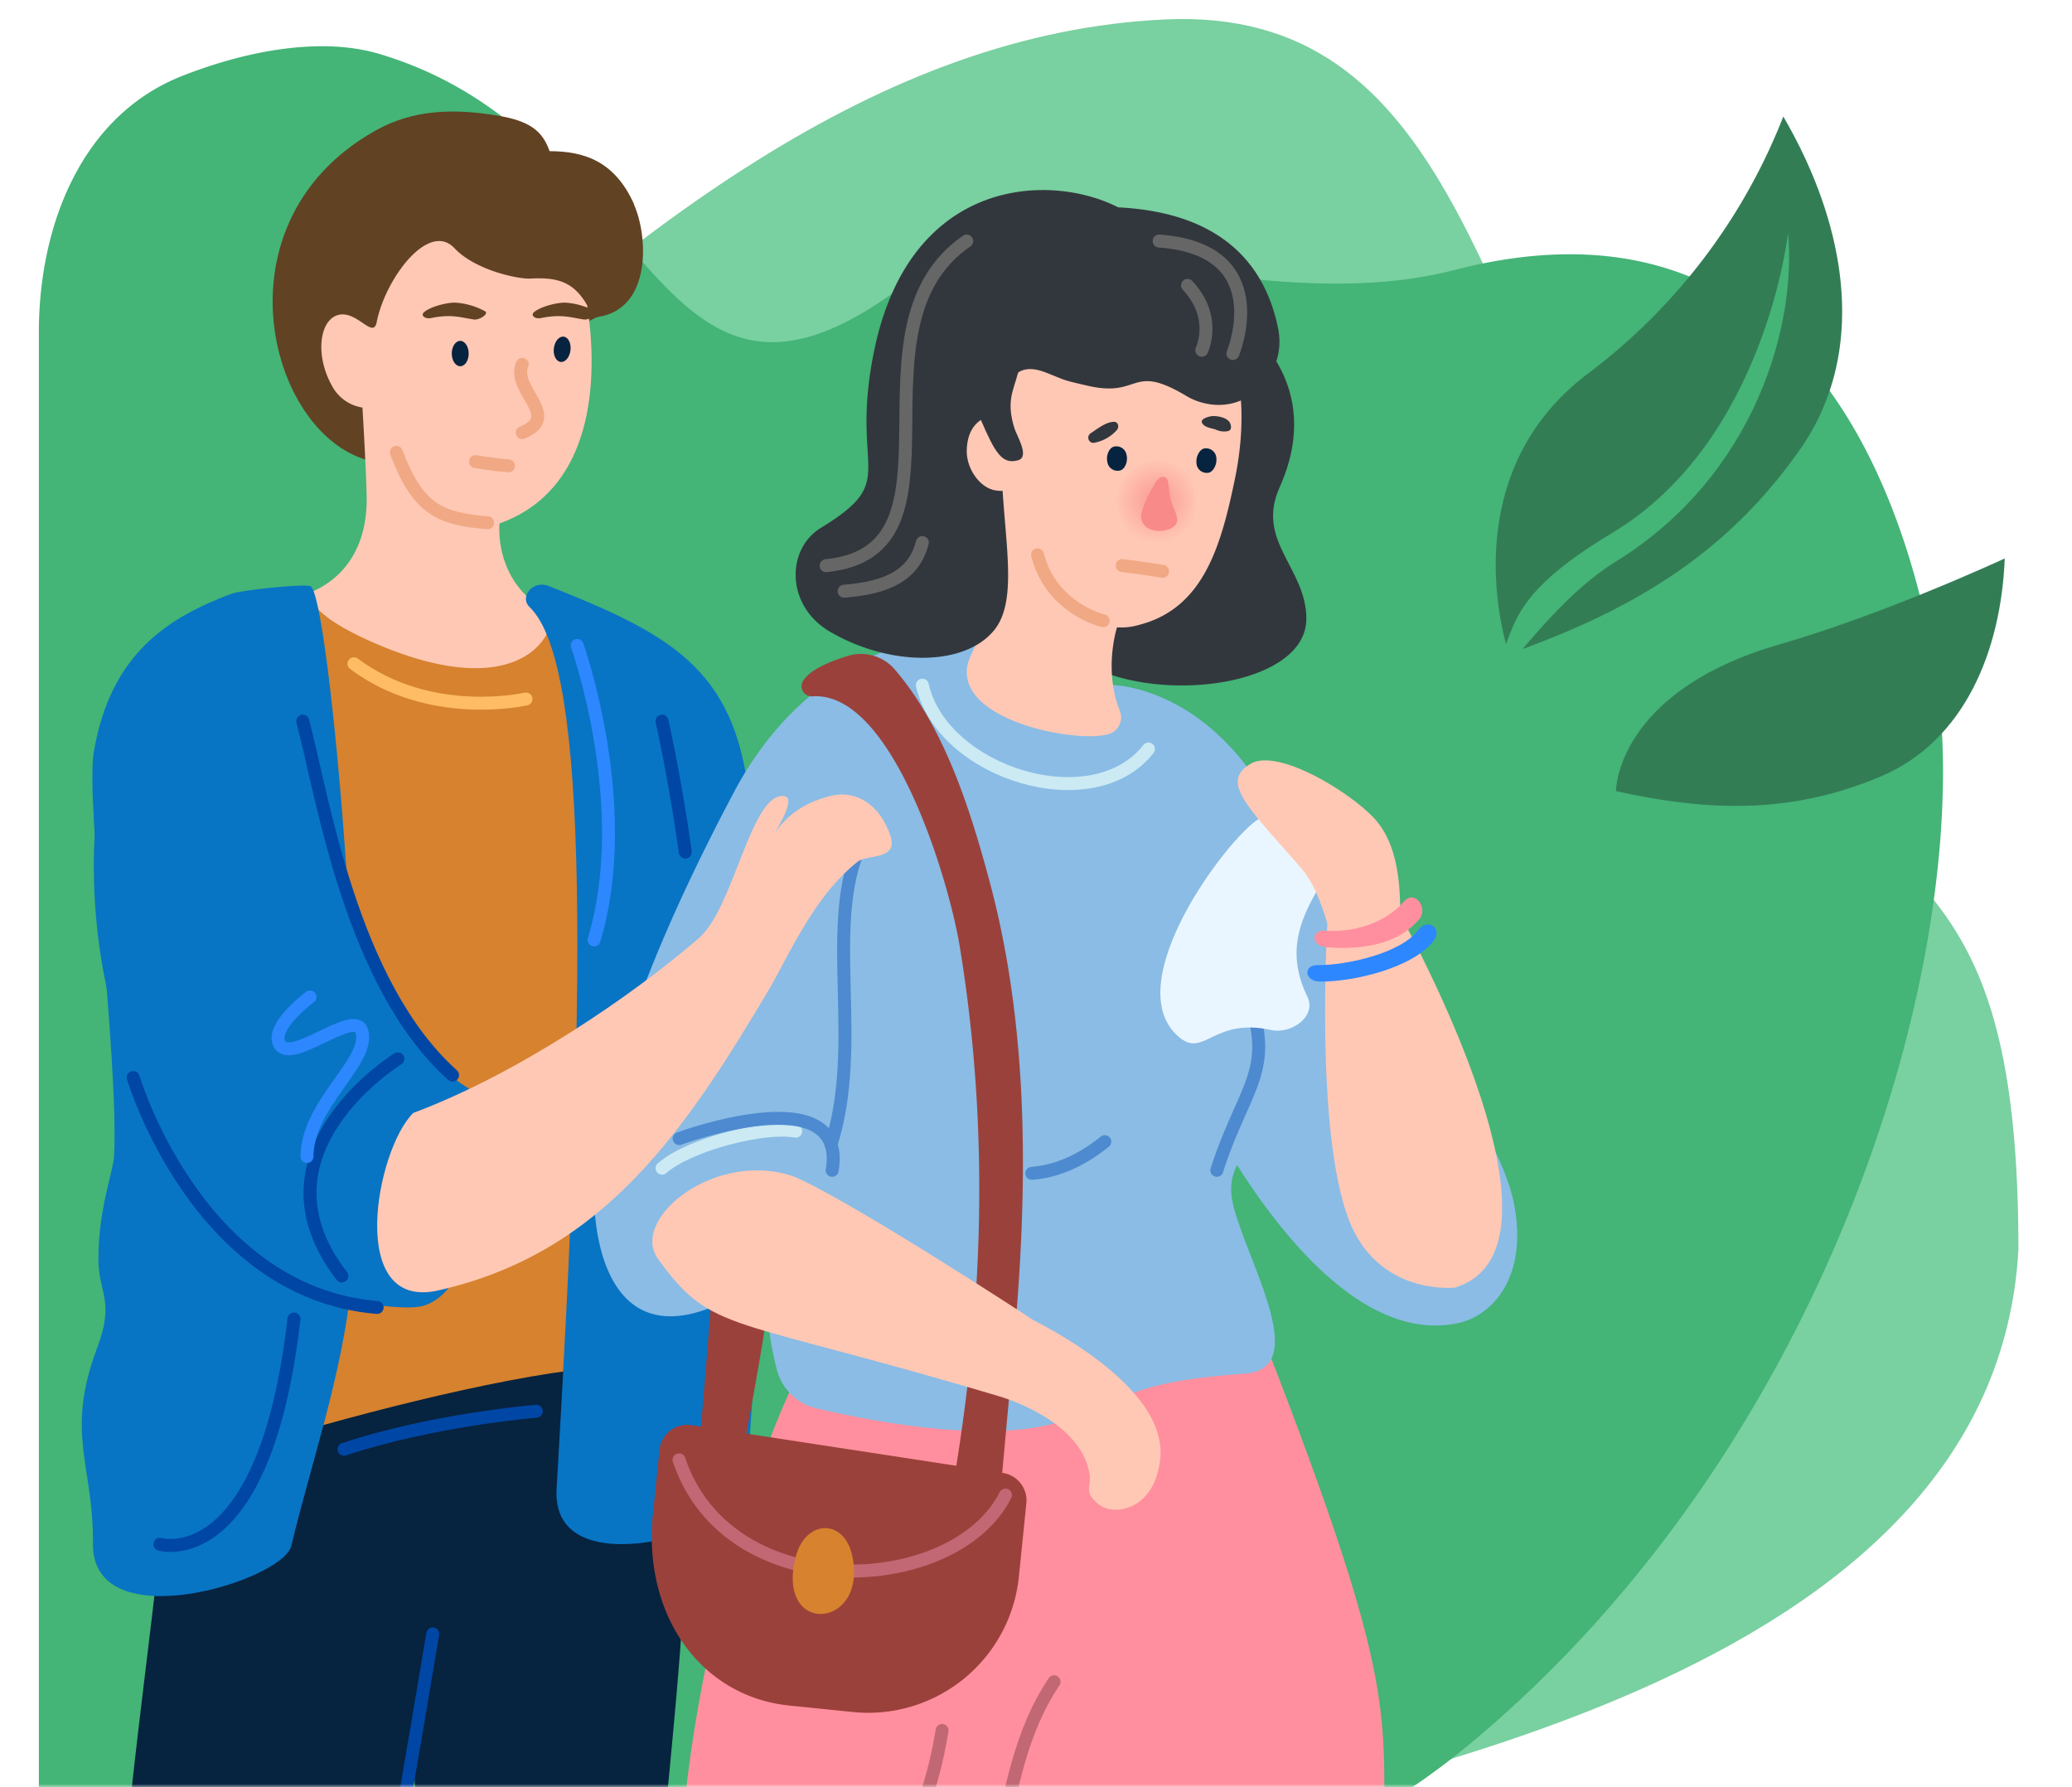
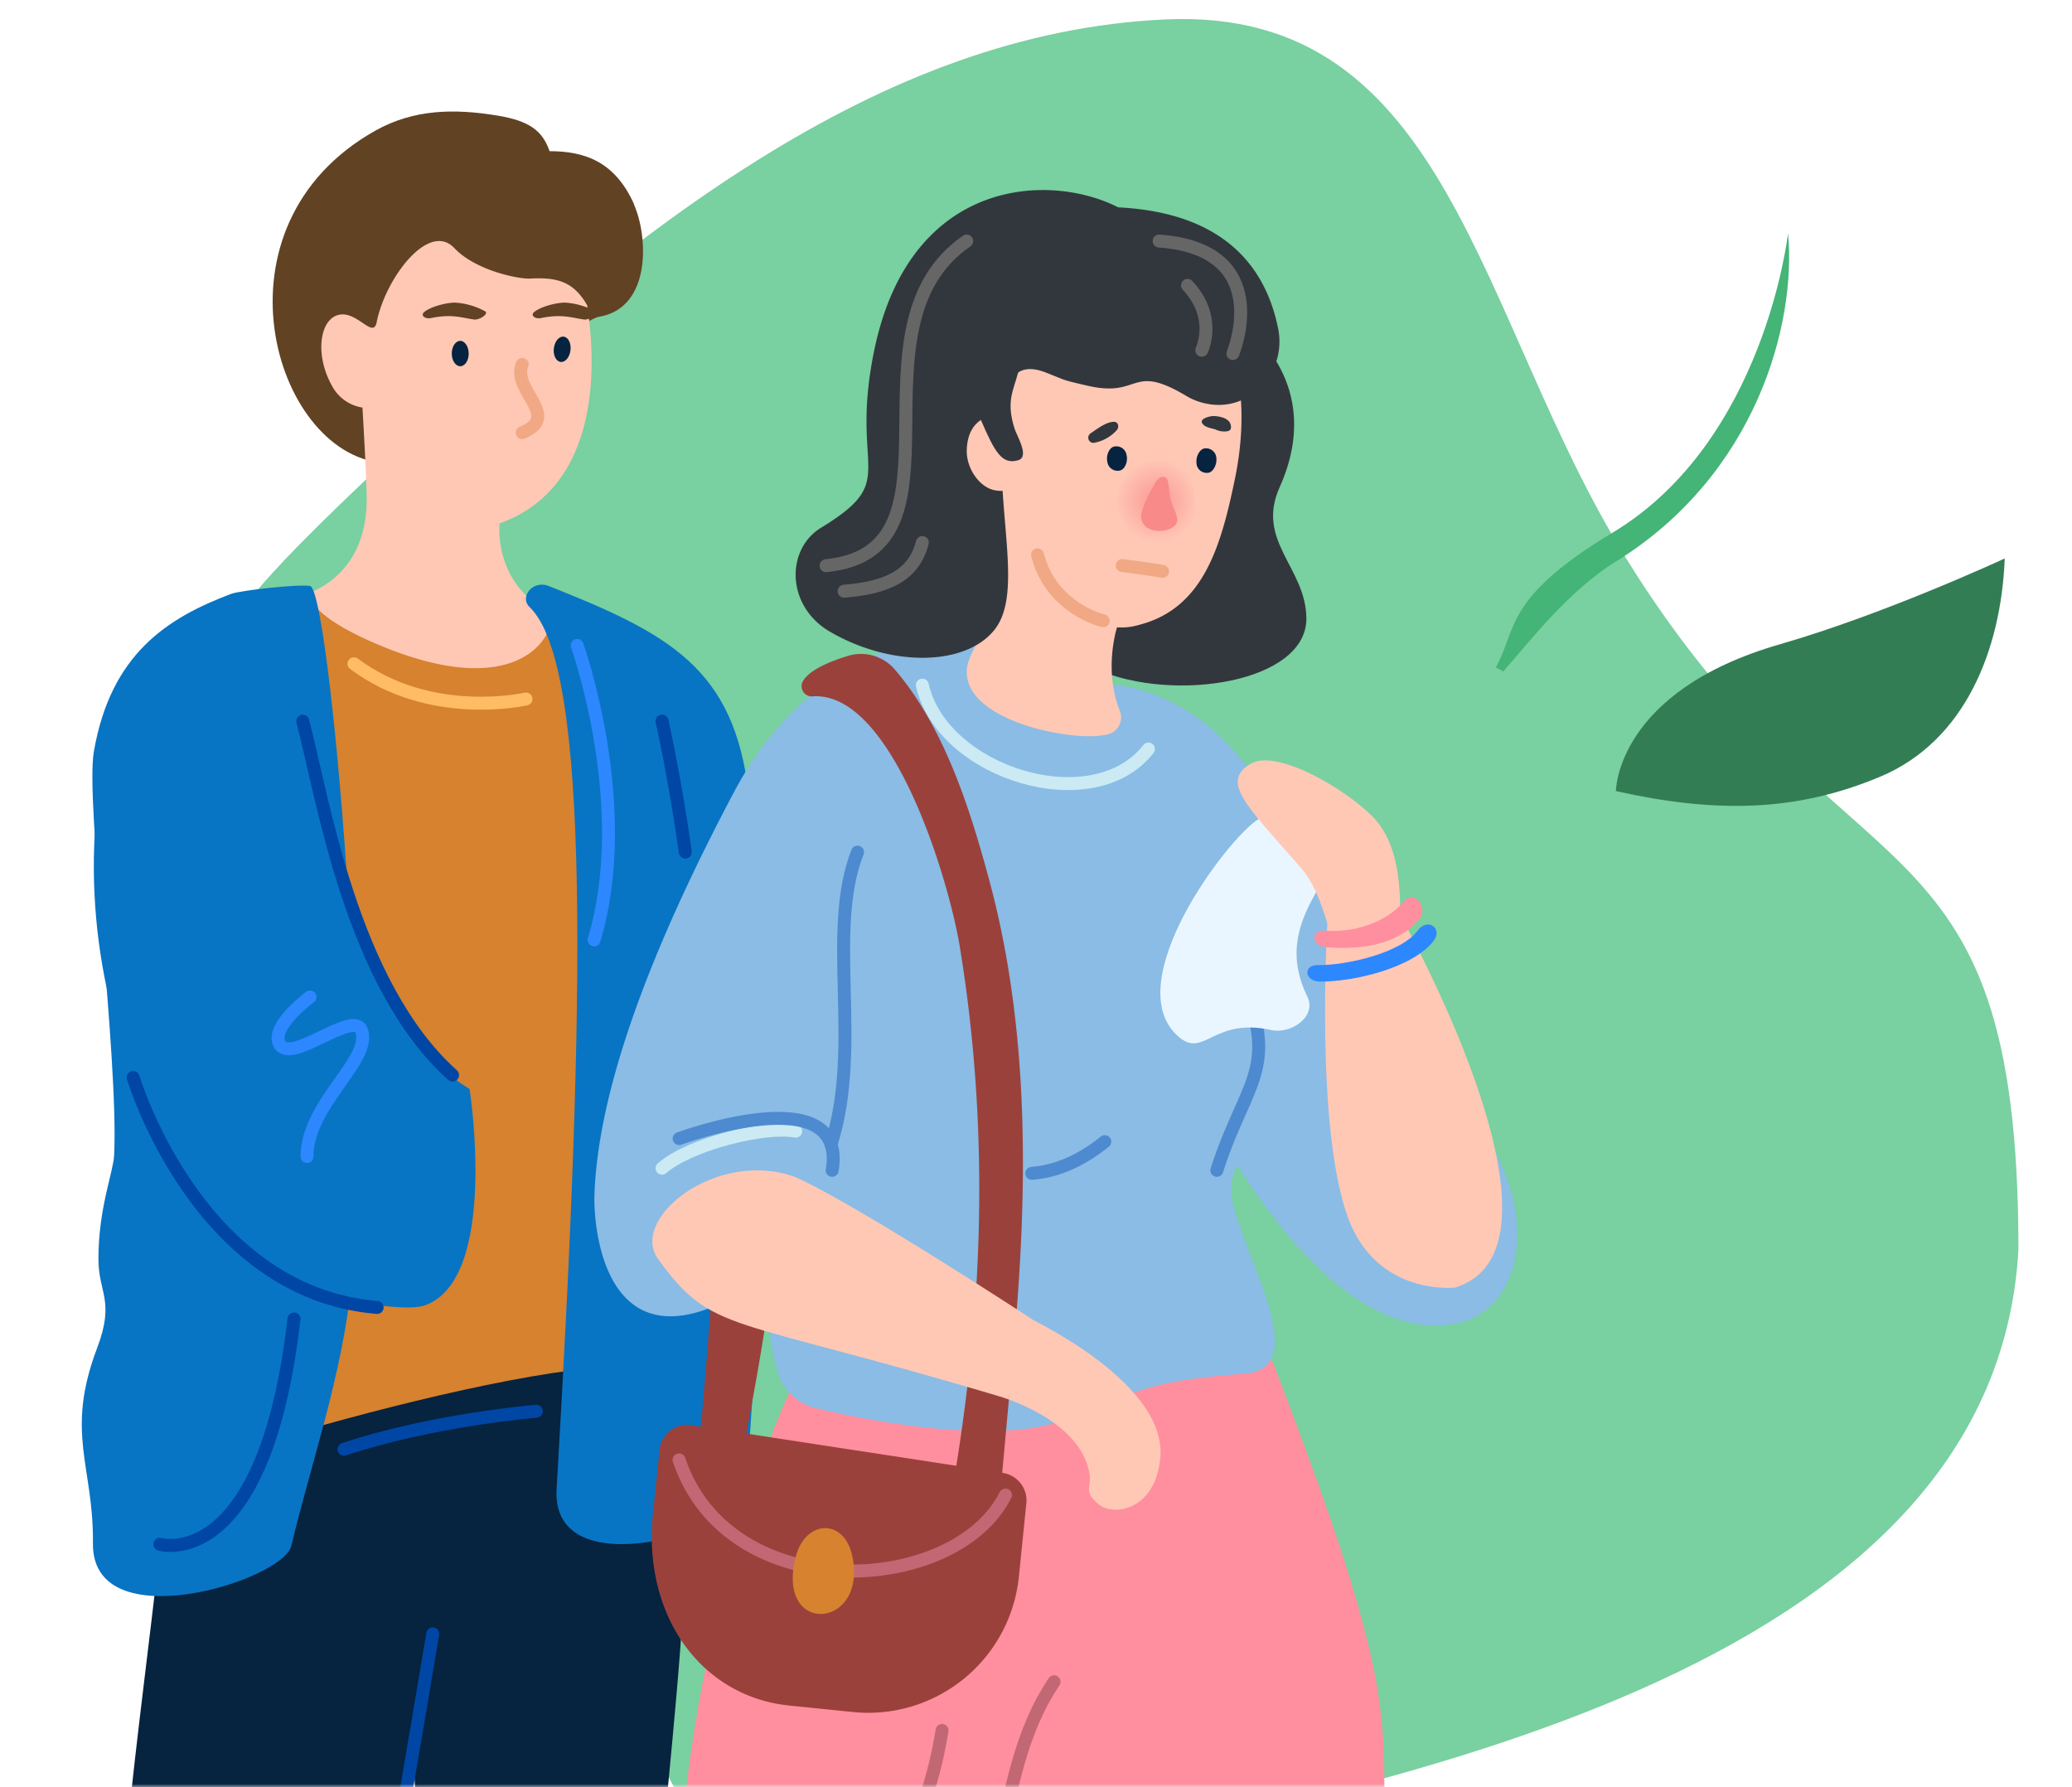
<svg xmlns="http://www.w3.org/2000/svg" width="320" height="276" fill="none">
  <mask id="a" style="mask-type:alpha" maskUnits="userSpaceOnUse" x="0" y="0" width="320" height="276">
    <path fill="#fff" d="M0 0h320v276H0z" />
  </mask>
  <g mask="url(#a)">
    <path d="M28.225 113.269c45.596 60.8 46.843 91.063 73.372 157.418 8.59 21.489 25.256 22.749 50.218 17.775 61.132-12.181 156.185-29.461 159.911-95.461 0-70-26.726-52.001-60.726-107C228.127 49 224 .983 180 3 136 5.016 97.328 34.942 54.584 75.904c-16.026 15.36-23.259 23.5-26.36 37.391v-.026Z" fill="#79D0A0" />
-     <path d="M6 51.362v224.679a36.882 36.882 0 0 0 36.712 36.895c49.748.202 137.612-5.268 183.548-43.005 57.81-47.483 79.782-126.24 72.458-167.646-6.116-34.538-25.458-73.111-73.979-60.61-31.594 8.16-66.329-10.87-87.296 3.916-36.751 25.863-36.764-24.805-78.92-37.28-8.647-2.56-19.92-.689-30.325 3.39C12.658 17.794 6.004 34.671 6 51.362Z" fill="#44B477" />
-     <path d="M275.413 18a91.075 91.075 0 0 1-29.934 39.515c-21.935 16.335-12.43 43.467-12.43 43.467 19.956-7.004 33.973-16.006 44.852-31.432 10.878-15.426 7.08-35.17-2.488-51.55Z" fill="#337D55" />
    <path d="M276.142 36.016s-3.535 32.062-27.069 46.231C232.14 92.41 234.358 97.183 231 103.07c.398.178.78.393 1.14.641 3.977-4.453 9.925-12.361 17.401-16.984 21.74-13.44 27.927-36.809 26.601-50.711Z" fill="#44B477" />
    <path d="M309.614 86.24s-18.347 8.535-34.74 13.259c-25.312 7.3-25.312 22.669-25.312 22.669 15.388 3.435 27.836 3.247 40.87-2.246 13.034-5.492 18.613-19.52 19.182-33.681Z" fill="#337D55" />
    <path fill-rule="evenodd" clip-rule="evenodd" d="M23.21 152.654c1.161-19.767 3.603-48.867 19.994-59.495 9.863-6.39 47 1.548 47 1.548.235 1.214.437 2.35.653 3.348 2.44 12.821 2.741 25.955 3.08 38.965.353 13.231 1.737 27.364-.463 40.472-.163.972 7.259 50.844 7.018 51.791 2.689 11.097-48.306 2.937-67.89 6.854-2.963.588-12.07 4.681-12.637 1.599-6.025-32.299 1.319-52.483 3.244-85.082Z" fill="#D6822F" />
    <path fill-rule="evenodd" clip-rule="evenodd" d="M97.933 31.557c-2.925-6.528-7.5-8.206-13.056-8.212-1.11-3.199-3.16-4.687-8.055-5.496-6.652-1.097-12.912-1-18.833 2.317-26.182 14.674-15.764 49.78 1.019 51.308.045 0 30.589-22.096 33.415-22.54 8.238-1.306 7.684-12.449 5.477-17.377" fill="#614223" />
    <path fill-rule="evenodd" clip-rule="evenodd" d="M90.66 47.1c-2.07-3.552-4.504-4.316-8.793-4.08-1.736.097-8.414-1.228-11.698-4.707-3.988-4.224-10.673 4.739-11.991 11.43-.516 2.611-2.833-1.502-5.588-1.169-3.153.386-4.08 6.019-1.358 10.934a6.449 6.449 0 0 0 4.746 3.434s.653 10.836.653 14.361c-.111 10.83-7.475 13.578-8.421 14.094-.738.398-.712 3.492 9.942 8.048 19.903 8.486 26.646.51 27.05-3.975.053-.548-.339-.83-1.527-1.58-7.474-4.739-6.527-13.055-6.527-13.055 15.803-5.66 14.916-24.956 13.519-33.755" fill="#FFC8B5" />
    <path fill-rule="evenodd" clip-rule="evenodd" d="M74.85 48.04a10.869 10.869 0 0 0-4.634-1.306c-1.077 0-3.525.516-4.693 1.442-.653.536.143 1.123 1.018.947 3.172-.653 4.57-.098 6.639.216.894.13 2.474-.954 1.67-1.306m16.985.007a10.87 10.87 0 0 0-4.635-1.306c-1.077 0-3.525.516-4.693 1.442-.653.536.144 1.123 1.018.947 3.173-.653 4.57-.098 6.64.216.893.13 2.473-.954 1.67-1.306" fill="#614223" />
    <path fill-rule="evenodd" clip-rule="evenodd" d="M72.383 54.6c0 1.09-.575 1.958-1.306 1.958-.731 0-1.305-.888-1.305-1.958 0-1.07.574-1.958 1.305-1.958s1.306.887 1.306 1.958Zm15.719-.49c-.137 1.077-.816 1.88-1.527 1.782-.712-.098-1.175-1.044-1.038-2.121s.816-1.874 1.527-1.782c.712.091 1.175 1.044 1.038 2.121ZM25.748 228.376c.209-2.317 76.434-24.864 78.633-14.864 5.223 23.683-3.636 71.153-3.825 99.34l-39.108 3.003c5.183-19.466 2.664-31.223 2.428-45.767-1.11 5.392-7.833 45.975-7.833 45.975s-16.365.875-22.801.882c-9.465 0-15.34-2.344-15.34-2.344-.092-27.847 5.392-58.508 7.846-86.225Z" fill="#06233F" />
    <path fill-rule="evenodd" clip-rule="evenodd" d="M115.629 122.704c-2.187-19.492-12.285-24.844-30.89-32.208-2.487-.985-4.569 1.75-2.937 3.264 9.446 9.074 8.604 60.708 4.158 136.163-.92 15.601 28.768 6.11 29.192.653 4.883-63.6 0-46.817.477-107.872Zm-98 55.669c.698-15.184-4.472-54.461-3.14-62.268 2.611-15.21 11.456-20.7 21.189-24.388 1.43-.549 10.444-1.534 12.207-1.227 3.01.528 9.602 77.243 6.45 107.355-1.56 14.903-6.189 27.717-9.355 40.91-1.305 5.353-30.798 14.537-30.628-.405.137-11.926-4.354-16.972.652-30.184 2.775-7.331.196-8.486.196-13.709-.013-7.853 2.305-13.434 2.429-16.084Z" fill="#0874C4" />
    <path fill-rule="evenodd" clip-rule="evenodd" d="M173.921 302.192c26.111-7.226 34.793-19.661 39.891-23.5 0-16.397 0-24.231-19.439-73.972-5.764-14.76-56.7-19.819-70.5 6.279-11.234 21.19-24.153 75.579-16.822 101.044 21.47-4.132 45.283-6.378 66.87-9.851Z" fill="#FF8F9E" />
    <path fill-rule="evenodd" clip-rule="evenodd" d="M195.758 174.841c11.711-10.725 9.791-21.541 6.528-34.714-8.447-34.114-30.354-34.323-30.354-34.323-1.306 4.791-20.576-8.212-20.576-8.212s-24.153-1.345-38.011 24.747c-12.599 23.78-20.987 45.59-21.542 62.235-.17 5.17 1.75 30.681 27.462 11.894a11.877 11.877 0 0 1 10.621-9.067 104.856 104.856 0 0 1-10.621 9.067c-.959 3.492-1.018 8.323.699 15.014a8.25 8.25 0 0 0 2.203 3.85 8.245 8.245 0 0 0 3.881 2.149c8.127 1.912 25.099 5.222 36.138 2.493 12.291-3.022 9.68-6.397 30.027-7.833 10.503-.731.359-17.298-1.749-26.039-1.573-6.273 3.127-9.302 5.294-11.261Z" fill="#8ABCE5" />
    <path fill-rule="evenodd" clip-rule="evenodd" d="M152.818 247.855c.607-5.177 3.695-39.167 4.112-44.389 1.822-22.364 1.756-45.584-4.112-67.399-2.925-10.876-6.92-23.722-14.648-32.705a6.882 6.882 0 0 0-7.246-2.062c-3.806 1.168-6.208 2.526-6.978 4.001a1.572 1.572 0 0 0 1.534 2.239c12.246-.868 20.999 27.972 22.762 38.736 8.133 49.611-2.716 89.163-4.171 101.18 2.906.294 5.826.427 8.747.399Zm-42.835-49.063c-1.162 16.046-2.866 34.931-3.78 42.483 2.931.274 3.858-6.325 6.711-6.377.561-4.811 5.3-27.717 6.018-36.106h-8.949Z" fill="#9B413B" />
    <path fill-rule="evenodd" clip-rule="evenodd" d="m131.701 264.389-9.837-1.005c-12.86-1.305-22.195-12.794-21.124-28.578l1.116-10.915a4.301 4.301 0 0 1 1.645-2.958 4.316 4.316 0 0 1 3.277-.848l48.116 7.383a4.29 4.29 0 0 1 3.617 4.674l-1.156 11.352a23.39 23.39 0 0 1-16.566 20.034 23.384 23.384 0 0 1-9.088.861Z" fill="#9B413B" />
    <path fill-rule="evenodd" clip-rule="evenodd" d="M179.19 225.236c1.162-11.463-19.204-21.078-19.655-21.404-.45-.327-27.847-18.226-36.81-22.09-12.037-4.348-25.64 6.449-21.071 12.722 8.427 11.574 10.503 8.591 52.711 21.183 0 0 12.534 3.512 13.898 11.952.346 2.154-1.005 2.611 1.306 4.635 2.31 2.023 8.805 1.09 9.621-6.998Z" fill="#FFC8B5" />
    <path fill-rule="evenodd" clip-rule="evenodd" d="m200.385 130.342-20.569 7.18 4.172 29.649s19.022 41.608 40.988 37.209c5.692-1.136 11.097-7.39 8.812-18.696-3.055-15.131-33.403-55.342-33.403-55.342Z" fill="#8ABCE5" />
    <path fill-rule="evenodd" clip-rule="evenodd" d="m187.232 51.146 5.177-.652s12.402 8.714 5.222 24.74c-3.747 8.323 4.053 12.403 4.125 20.236.092 9.916-20.412 13.127-32.358 7.918-50.309-21.927-5.979-47.992 17.834-52.242Z" fill="#32373D" />
    <path fill-rule="evenodd" clip-rule="evenodd" d="M188.075 49.032c-11.809-14.087-33.011-1.73-36.718 4.909-3.264 5.875-.046 22.553.652 34.238.653 11.032-2.461 12.096-2.689 15.223-.62 8.59 19.244 11.75 22.553 9.68a2.716 2.716 0 0 0 1.071-3.316c-2.552-6.384-.431-12.886-.431-12.886a9.796 9.796 0 0 0 3.584-.43c9.837-2.612 12.507-12.286 14.622-22.489 3.336-16.123-2.611-24.93-2.611-24.93" fill="#FFC8B5" />
    <path fill-rule="evenodd" clip-rule="evenodd" d="M161.5 57.524c-6.227-2.422-6.717 3.917-6.854 11.052-.241 12.403 3.127 23.5-1.09 28.722-4.511 5.607-15.967 5.718-25.347.274-6.854-3.975-6.841-12.755-1.417-16.065 12.488-7.611 4.243-8.434 8.264-27.586 5.562-26.47 26.986-27.338 37.639-21.9 16.281.822 22.795 9.138 24.715 18.793 1.305 6.736-4.426 12.95-11.143 11.508a9.534 9.534 0 0 1-2.912-1.096c-8.812-5.294-7.076.221-15.268-1.632-4.256-.98-3.205-.751-6.587-2.07Z" fill="#32373D" />
    <path fill-rule="evenodd" clip-rule="evenodd" d="M172.095 68.961c-.777.13-1.306 1.364-1.078 2.357a1.59 1.59 0 0 0 .659 1.091 1.587 1.587 0 0 0 1.248.26c.776-.13 1.305-1.37 1.07-2.357a1.584 1.584 0 0 0-1.249-1.351 1.585 1.585 0 0 0-.65 0Zm14.046.281c-.79 0-1.462 1.194-1.358 2.2a1.578 1.578 0 0 0 1.069 1.503c.208.07.429.096.648.076.783 0 1.449-1.194 1.358-2.2a1.586 1.586 0 0 0-1.717-1.58Z" fill="#06233F" />
    <path fill-rule="evenodd" clip-rule="evenodd" d="M172.043 65.142c-1.221 0-2.611 1.117-3.63 1.789a.814.814 0 0 0-.304.897.808.808 0 0 0 .755.572 6.172 6.172 0 0 0 3.649-2.017c.365-.457.183-1.26-.47-1.24Zm15.281-.894c-.255 0-2.213.346-1.612 1.175.43.613 1.37.692 2.01.9a3.04 3.04 0 0 0 1.893.262c.47-.111.555-.444.477-.895-.203-1.175-1.88-1.436-2.768-1.442Z" fill="#32373D" />
    <path fill-rule="evenodd" clip-rule="evenodd" d="M158.067 72.212c-.529 2.938-2.004 3.917-4.387 3.512-2.383-.405-4.57-3.466-4.367-6.45.261-4.569 3.505-5.483 5.875-5.052 2.369.43 3.414 5.053 2.879 7.99Z" fill="#FFC8B5" />
    <path fill-rule="evenodd" clip-rule="evenodd" d="M156.682 66.174c.372 1.175 2.369 4.36.574 4.896-2.48.738-3.577-1.142-5.77-6.22-1.417-3.265 6.234-9.14 5.751-7.305-.771 2.891-1.861 4.471-.555 8.63Z" fill="#32373D" />
    <path opacity=".77" fill-rule="evenodd" clip-rule="evenodd" d="M185.235 81.181c-1.475-7.833-1.306-13.055-6.214-11.946-3.264.738-6.091 5.68-6.874 7.364-1.606 3.433 1.344 7.833 2.937 8.486 3.995 1.71 10.784-.529 10.151-3.904Z" fill="url(#b)" />
    <path d="M170.626 176.304c-4.087 3.303-7.918 4.641-11.28 4.896" stroke="#4E8ACF" stroke-width="2" stroke-linecap="round" stroke-linejoin="round" />
    <path fill-rule="evenodd" clip-rule="evenodd" d="M181.769 80.626c.235-.757-.515-2.174-.764-2.833-.47-1.234-.391-2.422-.652-3.531-.19-.79-1.084-.836-1.671-.105-.255.32-2.69 4.393-2.448 5.875.463 2.735 5.019 2.311 5.535.594Z" fill="#F98A8A" />
    <path d="M160.239 85.679c2.115 8.342 10.144 10.19 10.144 10.19" stroke="#F0A984" stroke-width="2" stroke-linecap="round" stroke-linejoin="round" />
    <path d="M179.02 37.224c18.055 1.305 11.391 17.37 11.391 17.37" stroke="#666" stroke-width="2" stroke-linecap="round" stroke-linejoin="round" />
    <path d="M183.4 44.07c4.674 4.962 2.2 10.02 2.2 10.02" stroke="#666" stroke-width="2" stroke-linecap="round" stroke-linejoin="round" />
    <path d="M173.309 87.337c3.629.45 6.24.894 6.24.894" stroke="#F0A984" stroke-width="2" stroke-linecap="round" stroke-linejoin="round" />
    <path d="M132.438 131.595c-4.857 12.253.763 29.976-4.093 45.127m60.885-30.446c9.792 18.5 3.525 19.315-1.305 34.46" stroke="#4E8ACF" stroke-width="2" stroke-linecap="round" stroke-linejoin="round" />
    <path d="M177.369 115.667c-8.591 10.993-31.875 3.701-34.924-9.863m-19.551 68.888c-4.739-.895-16.319 1.958-20.647 5.711" stroke="#CBEAF4" stroke-width="2" stroke-linecap="round" stroke-linejoin="round" />
    <path d="M155.284 230.883c-7.833 15.608-42.731 17.41-50.414-5.438" stroke="#C26874" stroke-width="2" stroke-linecap="round" stroke-linejoin="round" />
    <path fill-rule="evenodd" clip-rule="evenodd" d="M122.894 240.42c-3.179 12.351 11.175 11.234 8.727-.163-1.253-5.829-7.246-5.608-8.727.163Z" fill="#D6822F" />
    <path d="M145.494 267.223c-4.615 28.722-22.848 32.638-22.848 32.638m40.147-40.145c-10.765 15.993-4.811 36.882-21.542 40.146" stroke="#C26874" stroke-width="2" stroke-linecap="round" stroke-linejoin="round" />
    <path d="M128.521 180.737c2.448-14.531-23.637-4.903-23.637-4.903" stroke="#4E8ACF" stroke-width="2" stroke-linecap="round" stroke-linejoin="round" />
    <path d="M149.299 37.224c-19.29 13.245 1.416 47.874-21.718 50.133" stroke="#666" stroke-width="2" stroke-linecap="round" stroke-linejoin="round" />
    <path d="M142.446 83.792c-1.306 5.066-5.438 6.985-12.077 7.507" stroke="#666" stroke-width="2" stroke-linecap="round" stroke-linejoin="round" />
    <path fill-rule="evenodd" clip-rule="evenodd" d="M201.913 153.92c-6.645-13.525 9.093-20.236 2.729-26.581-4.328-4.302-6.286-3.264-10.268-.848-4.707 2.833-21.868 25.458-12.325 33.631 3.917 3.361 5.34-3.01 14.192-1.071 3.198.744 7.141-2.102 5.672-5.131Z" fill="#EAF6FF" />
    <path fill-rule="evenodd" clip-rule="evenodd" d="M215.105 139.2 205 142.614s-1.958 31.804 3.264 45.642c4.53 11.933 16.424 10.595 16.424 10.595 20.863-6.378-9.583-59.651-9.583-59.651Z" fill="#FFC8B5" />
    <path fill-rule="evenodd" clip-rule="evenodd" d="M211.079 154.794a4.07 4.07 0 0 0 4.172-.675 4.06 4.06 0 0 0 1.311-4.018c-1.11-5.581 1.678-17.769-4.687-24.101-4.328-4.308-14.792-10.444-18.767-8.022-4.713 2.826-.412 6.599 7.833 16.084 5.137 5.908 4.811 18.454 10.131 20.732" fill="#FFC8B5" />
    <path fill-rule="evenodd" clip-rule="evenodd" d="M49.894 200.052c-19.89-4.988-44.187-46.635-32.234-89.614 3.916-14.002 27.912-19.831 29.982-.417 1.442 13.532 9.615 49.278 24.883 58.149 0 0 4.615 29.499-6.997 33.448-2.677.914-11.424-.515-15.634-1.566Z" fill="#0874C4" />
-     <path fill-rule="evenodd" clip-rule="evenodd" d="M128.084 122.959c-4.073 1.083-6.599 3.009-8.584 5.874 0 0 3.629-5.522 1.684-5.874-5.15-.869-7.787 17.187-13.225 21.894-10.092 8.747-27.821 20.928-44.134 27.018-5.784 5.699-10.353 30.615 3.825 27.417 25.778-5.797 38.351-24.962 51.524-47.17 3.688-6.802 7.18-14.178 13.244-19.022 1.541-1.234 6.391-.183 5.086-4.08-1.567-4.634-5.216-7.18-9.42-6.057Z" fill="#FFC8B5" />
    <path fill-rule="evenodd" clip-rule="evenodd" d="M216.823 139.22c-2.892 3.355-7.833 4.844-12.181 4.498-2.245-.177-2.167 2.369.19 2.559 5.222.417 10.875-.268 14.322-4.276 1.514-1.756-.673-4.707-2.331-2.781Z" fill="#FF8F9E" />
    <path fill-rule="evenodd" clip-rule="evenodd" d="M218.982 143.679c-2.65 3.551-11.143 5.418-15.516 5.365-2.252 0-1.998 2.514.365 2.54 5.223.058 14.433-2.115 17.625-6.345 1.358-1.854-.953-3.591-2.474-1.56Z" fill="#2D87FF" />
    <path d="M58.244 201.912c-27.802-2.304-37.672-35.511-37.672-35.511m24.831 37.287c-4.57 39.591-20.713 34.794-20.713 34.794m42.145 13.838c-2.958 17.768-7.063 41.36-7.063 41.36m-6.646-69.867c13.708-4.569 29.701-5.875 29.701-5.875" stroke="#0046A4" stroke-width="2" stroke-linecap="round" stroke-linejoin="round" />
-     <path d="M52.8 197.049c-14.85-19.113 8.65-33.539 8.65-33.539" stroke="#0046A4" stroke-width="2" stroke-linecap="round" stroke-linejoin="round" />
    <path d="M47.413 178.608c0-8.075 9.792-14.674 8.487-19.309-1.038-3.766-11.098 5.353-12.775 1.847-1.306-2.709 4.752-7.18 4.752-7.18m43.873-8.813c6.235-20.719-2.61-45.479-2.61-45.479" stroke="#2D87FF" stroke-width="2" stroke-linecap="round" stroke-linejoin="round" />
    <path d="M54.666 102.507c11.841 8.865 26.568 5.438 26.568 5.438" stroke="#FFBC64" stroke-width="2" stroke-linecap="round" stroke-linejoin="round" />
-     <path d="M73.433 71.285c2.846.49 5.104.652 5.104.652m-17.33-2.095c3.316 8.708 6.567 10.282 14.113 10.889" stroke="#F0A984" stroke-width="2" stroke-linecap="round" stroke-linejoin="round" />
    <path d="M69.895 166.035c-15.666-14.048-19.994-42.763-23.134-54.663m59.076 20.223c-1.501-10.92-3.59-20.236-3.59-20.236" stroke="#0046A4" stroke-width="2" stroke-linecap="round" stroke-linejoin="round" />
    <path d="M80.654 56.264c-1.691 4.028 6.162 7.997 0 10.556" stroke="#F0A984" stroke-width="2" stroke-linecap="round" stroke-linejoin="round" />
  </g>
  <defs>
    <radialGradient id="b" cx="0" cy="0" r="1" gradientUnits="userSpaceOnUse" gradientTransform="rotate(4.41 -915.2 2359.056) scale(6.541)">
      <stop stop-color="#F98A8A" />
      <stop offset="1" stop-color="#FFC8B5" />
    </radialGradient>
  </defs>
</svg>